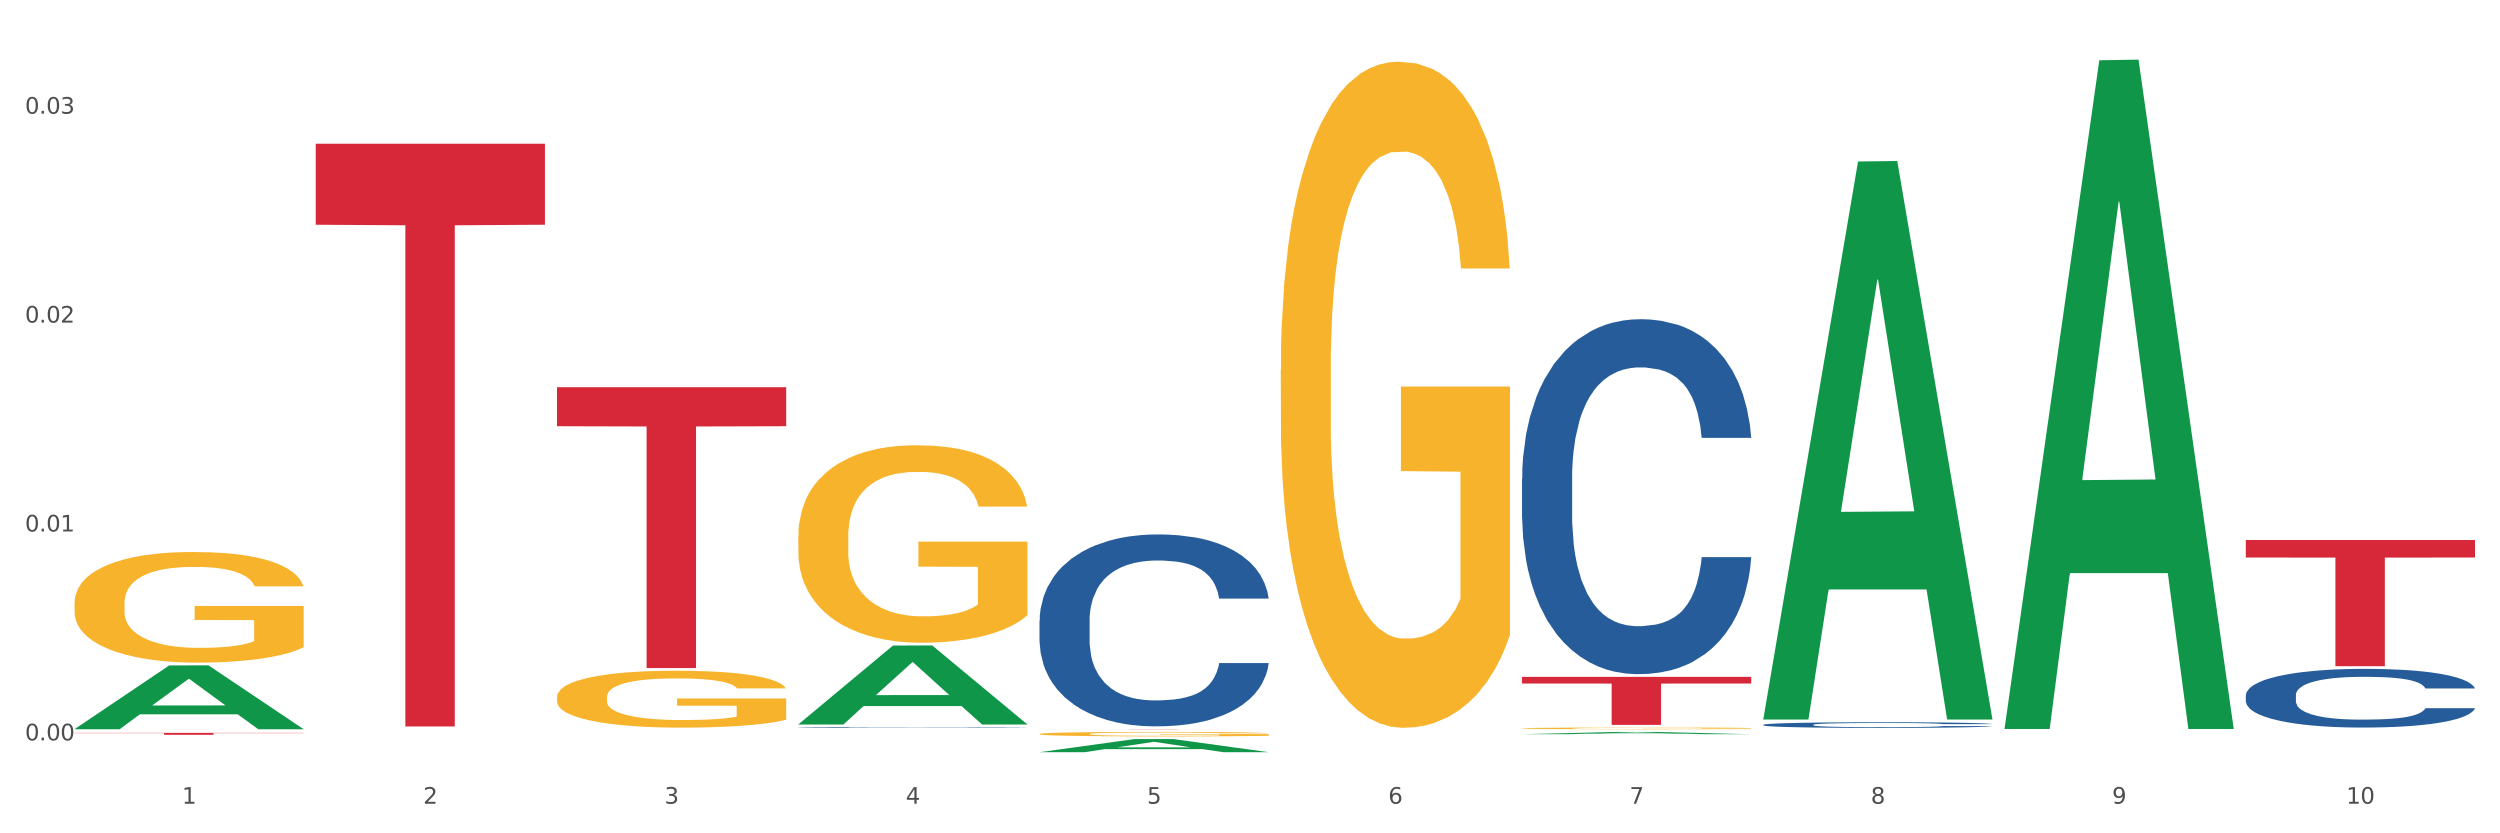
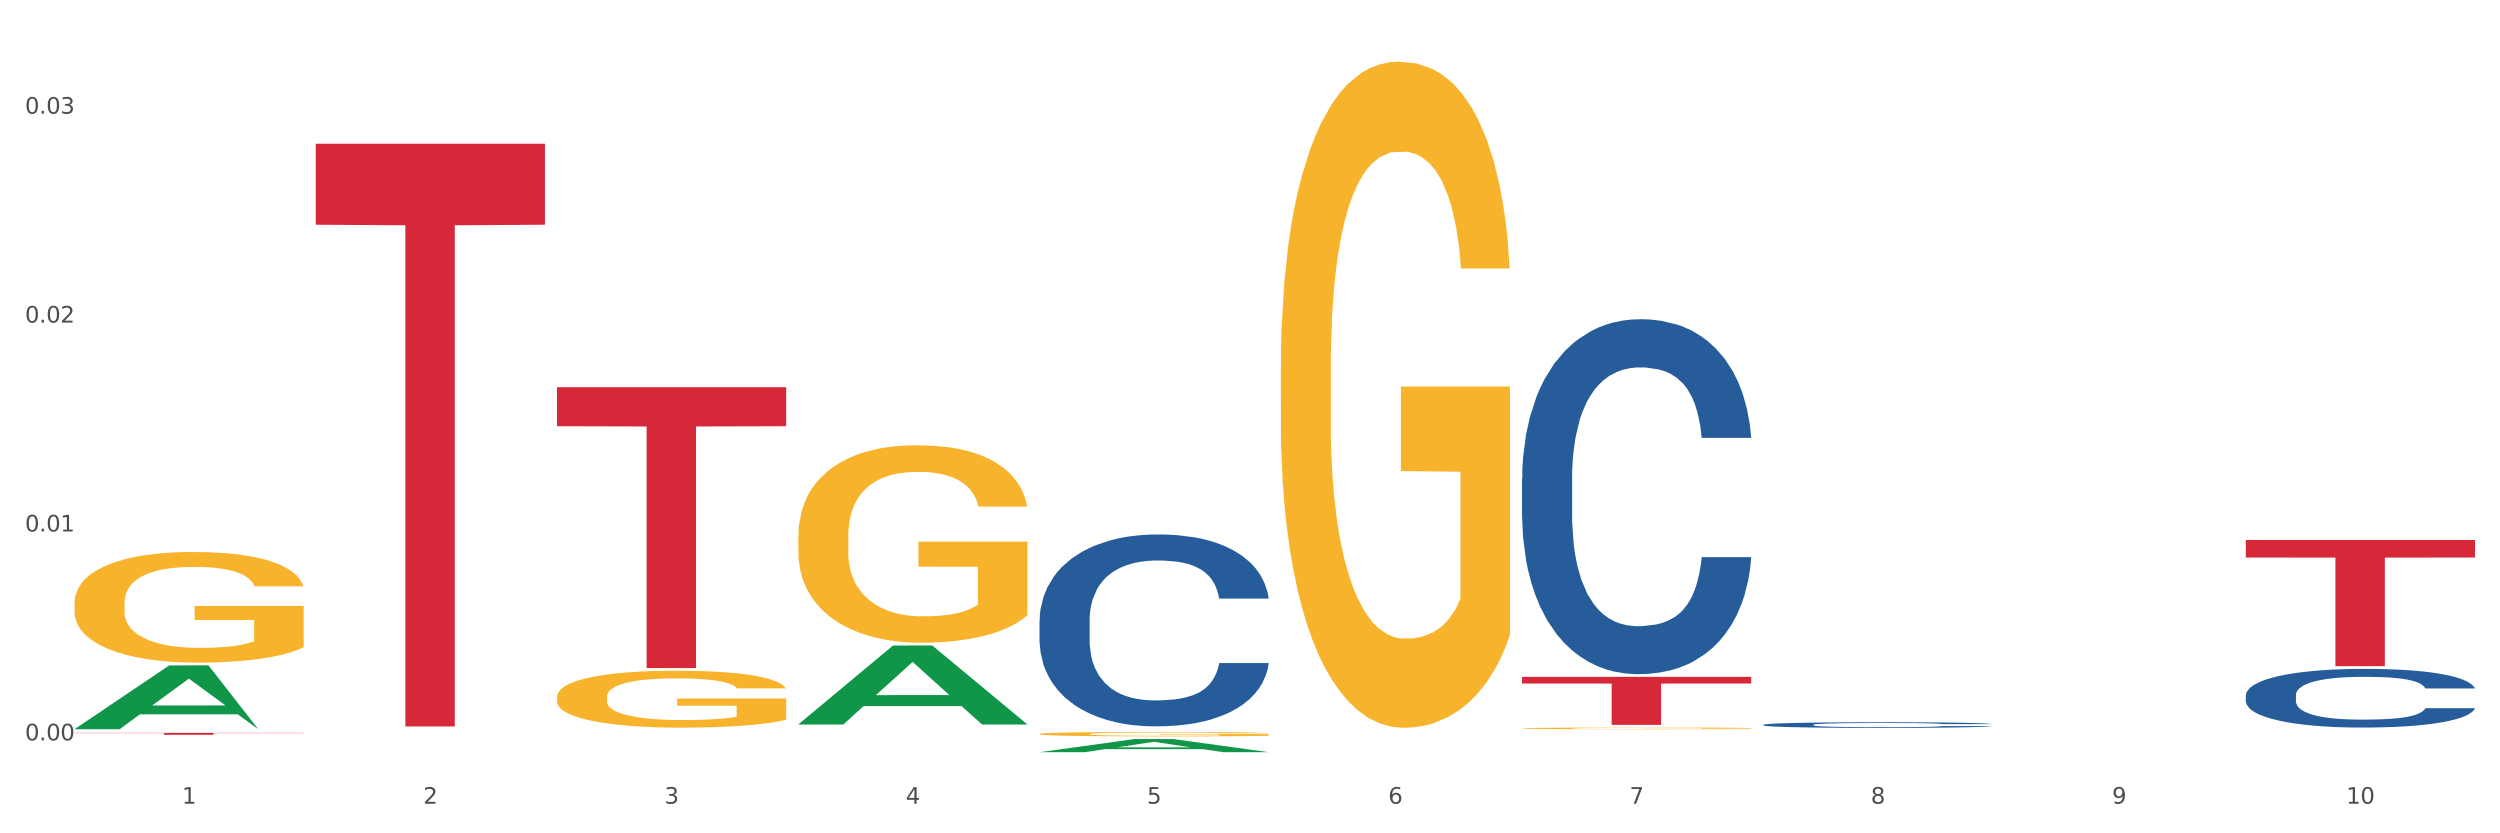
<svg xmlns="http://www.w3.org/2000/svg" xmlns:xlink="http://www.w3.org/1999/xlink" width="1080pt" height="360pt" viewBox="0 0 1080 360" version="1.1">
  <rect x="0" y="0" width="1080" height="360" fill="#333333" stroke="none" />
  <defs>
    <style type="text/css">*{stroke-linejoin: round; stroke-linecap: butt}</style>
  </defs>
  <g id="figure_1">
    <g id="patch_1">
      <path d="M 0 360  L 1080 360  L 1080 0  L 0 0  z " style="fill: #ffffff; stroke: #ffffff; stroke-linejoin: miter" />
    </g>
    <g id="axes_1">
      <g id="matplotlib.axis_1">
        <g id="xtick_1">
          <g id="text_1">
            <g style="fill: #4d4d4d" transform="translate(78.627 347.204) scale(0.096 -0.096)">
              <defs>
                <path id="DejaVuSans-31" d="M 794 531  L 1825 531  L 1825 4091  L 703 3866  L 703 4441  L 1819 4666  L 2450 4666  L 2450 531  L 3481 531  L 3481 0  L 794 0  L 794 531  z " transform="scale(0.016)" />
              </defs>
              <use xlink:href="#DejaVuSans-31" />
            </g>
          </g>
        </g>
        <g id="xtick_2">
          <g id="text_2">
            <g style="fill: #4d4d4d" transform="translate(182.851 347.204) scale(0.096 -0.096)">
              <defs>
                <path id="DejaVuSans-32" d="M 1228 531  L 3431 531  L 3431 0  L 469 0  L 469 531  Q 828 903 1448 1529  Q 2069 2156 2228 2338  Q 2531 2678 2651 2914  Q 2772 3150 2772 3378  Q 2772 3750 2511 3984  Q 2250 4219 1831 4219  Q 1534 4219 1204 4116  Q 875 4013 500 3803  L 500 4441  Q 881 4594 1212 4672  Q 1544 4750 1819 4750  Q 2544 4750 2975 4387  Q 3406 4025 3406 3419  Q 3406 3131 3298 2873  Q 3191 2616 2906 2266  Q 2828 2175 2409 1742  Q 1991 1309 1228 531  z " transform="scale(0.016)" />
              </defs>
              <use xlink:href="#DejaVuSans-32" />
            </g>
          </g>
        </g>
        <g id="xtick_3">
          <g id="text_3">
            <g style="fill: #4d4d4d" transform="translate(287.074 347.204) scale(0.096 -0.096)">
              <defs>
                <path id="DejaVuSans-33" d="M 2597 2516  Q 3050 2419 3304 2112  Q 3559 1806 3559 1356  Q 3559 666 3084 287  Q 2609 -91 1734 -91  Q 1441 -91 1130 -33  Q 819 25 488 141  L 488 750  Q 750 597 1062 519  Q 1375 441 1716 441  Q 2309 441 2620 675  Q 2931 909 2931 1356  Q 2931 1769 2642 2001  Q 2353 2234 1838 2234  L 1294 2234  L 1294 2753  L 1863 2753  Q 2328 2753 2575 2939  Q 2822 3125 2822 3475  Q 2822 3834 2567 4026  Q 2313 4219 1838 4219  Q 1578 4219 1281 4162  Q 984 4106 628 3988  L 628 4550  Q 988 4650 1302 4700  Q 1616 4750 1894 4750  Q 2613 4750 3031 4423  Q 3450 4097 3450 3541  Q 3450 3153 3228 2886  Q 3006 2619 2597 2516  z " transform="scale(0.016)" />
              </defs>
              <use xlink:href="#DejaVuSans-33" />
            </g>
          </g>
        </g>
        <g id="xtick_4">
          <g id="text_4">
            <g style="fill: #4d4d4d" transform="translate(391.298 347.204) scale(0.096 -0.096)">
              <defs>
                <path id="DejaVuSans-34" d="M 2419 4116  L 825 1625  L 2419 1625  L 2419 4116  z M 2253 4666  L 3047 4666  L 3047 1625  L 3713 1625  L 3713 1100  L 3047 1100  L 3047 0  L 2419 0  L 2419 1100  L 313 1100  L 313 1709  L 2253 4666  z " transform="scale(0.016)" />
              </defs>
              <use xlink:href="#DejaVuSans-34" />
            </g>
          </g>
        </g>
        <g id="xtick_5">
          <g id="text_5">
            <g style="fill: #4d4d4d" transform="translate(495.522 347.204) scale(0.096 -0.096)">
              <defs>
                <path id="DejaVuSans-35" d="M 691 4666  L 3169 4666  L 3169 4134  L 1269 4134  L 1269 2991  Q 1406 3038 1543 3061  Q 1681 3084 1819 3084  Q 2600 3084 3056 2656  Q 3513 2228 3513 1497  Q 3513 744 3044 326  Q 2575 -91 1722 -91  Q 1428 -91 1123 -41  Q 819 9 494 109  L 494 744  Q 775 591 1075 516  Q 1375 441 1709 441  Q 2250 441 2565 725  Q 2881 1009 2881 1497  Q 2881 1984 2565 2268  Q 2250 2553 1709 2553  Q 1456 2553 1204 2497  Q 953 2441 691 2322  L 691 4666  z " transform="scale(0.016)" />
              </defs>
              <use xlink:href="#DejaVuSans-35" />
            </g>
          </g>
        </g>
        <g id="xtick_6">
          <g id="text_6">
            <g style="fill: #4d4d4d" transform="translate(599.745 347.204) scale(0.096 -0.096)">
              <defs>
                <path id="DejaVuSans-36" d="M 2113 2584  Q 1688 2584 1439 2293  Q 1191 2003 1191 1497  Q 1191 994 1439 701  Q 1688 409 2113 409  Q 2538 409 2786 701  Q 3034 994 3034 1497  Q 3034 2003 2786 2293  Q 2538 2584 2113 2584  z M 3366 4563  L 3366 3988  Q 3128 4100 2886 4159  Q 2644 4219 2406 4219  Q 1781 4219 1451 3797  Q 1122 3375 1075 2522  Q 1259 2794 1537 2939  Q 1816 3084 2150 3084  Q 2853 3084 3261 2657  Q 3669 2231 3669 1497  Q 3669 778 3244 343  Q 2819 -91 2113 -91  Q 1303 -91 875 529  Q 447 1150 447 2328  Q 447 3434 972 4092  Q 1497 4750 2381 4750  Q 2619 4750 2861 4703  Q 3103 4656 3366 4563  z " transform="scale(0.016)" />
              </defs>
              <use xlink:href="#DejaVuSans-36" />
            </g>
          </g>
        </g>
        <g id="xtick_7">
          <g id="text_7">
            <g style="fill: #4d4d4d" transform="translate(703.969 347.204) scale(0.096 -0.096)">
              <defs>
                <path id="DejaVuSans-37" d="M 525 4666  L 3525 4666  L 3525 4397  L 1831 0  L 1172 0  L 2766 4134  L 525 4134  L 525 4666  z " transform="scale(0.016)" />
              </defs>
              <use xlink:href="#DejaVuSans-37" />
            </g>
          </g>
        </g>
        <g id="xtick_8">
          <g id="text_8">
            <g style="fill: #4d4d4d" transform="translate(808.193 347.204) scale(0.096 -0.096)">
              <defs>
                <path id="DejaVuSans-38" d="M 2034 2216  Q 1584 2216 1326 1975  Q 1069 1734 1069 1313  Q 1069 891 1326 650  Q 1584 409 2034 409  Q 2484 409 2743 651  Q 3003 894 3003 1313  Q 3003 1734 2745 1975  Q 2488 2216 2034 2216  z M 1403 2484  Q 997 2584 770 2862  Q 544 3141 544 3541  Q 544 4100 942 4425  Q 1341 4750 2034 4750  Q 2731 4750 3128 4425  Q 3525 4100 3525 3541  Q 3525 3141 3298 2862  Q 3072 2584 2669 2484  Q 3125 2378 3379 2068  Q 3634 1759 3634 1313  Q 3634 634 3220 271  Q 2806 -91 2034 -91  Q 1263 -91 848 271  Q 434 634 434 1313  Q 434 1759 690 2068  Q 947 2378 1403 2484  z M 1172 3481  Q 1172 3119 1398 2916  Q 1625 2713 2034 2713  Q 2441 2713 2670 2916  Q 2900 3119 2900 3481  Q 2900 3844 2670 4047  Q 2441 4250 2034 4250  Q 1625 4250 1398 4047  Q 1172 3844 1172 3481  z " transform="scale(0.016)" />
              </defs>
              <use xlink:href="#DejaVuSans-38" />
            </g>
          </g>
        </g>
        <g id="xtick_9">
          <g id="text_9">
            <g style="fill: #4d4d4d" transform="translate(912.416 347.204) scale(0.096 -0.096)">
              <defs>
                <path id="DejaVuSans-39" d="M 703 97  L 703 672  Q 941 559 1184 500  Q 1428 441 1663 441  Q 2288 441 2617 861  Q 2947 1281 2994 2138  Q 2813 1869 2534 1725  Q 2256 1581 1919 1581  Q 1219 1581 811 2004  Q 403 2428 403 3163  Q 403 3881 828 4315  Q 1253 4750 1959 4750  Q 2769 4750 3195 4129  Q 3622 3509 3622 2328  Q 3622 1225 3098 567  Q 2575 -91 1691 -91  Q 1453 -91 1209 -44  Q 966 3 703 97  z M 1959 2075  Q 2384 2075 2632 2365  Q 2881 2656 2881 3163  Q 2881 3666 2632 3958  Q 2384 4250 1959 4250  Q 1534 4250 1286 3958  Q 1038 3666 1038 3163  Q 1038 2656 1286 2365  Q 1534 2075 1959 2075  z " transform="scale(0.016)" />
              </defs>
              <use xlink:href="#DejaVuSans-39" />
            </g>
          </g>
        </g>
        <g id="xtick_10">
          <g id="text_10">
            <g style="fill: #4d4d4d" transform="translate(1013.586 347.204) scale(0.096 -0.096)">
              <defs>
                <path id="DejaVuSans-30" d="M 2034 4250  Q 1547 4250 1301 3770  Q 1056 3291 1056 2328  Q 1056 1369 1301 889  Q 1547 409 2034 409  Q 2525 409 2770 889  Q 3016 1369 3016 2328  Q 3016 3291 2770 3770  Q 2525 4250 2034 4250  z M 2034 4750  Q 2819 4750 3233 4129  Q 3647 3509 3647 2328  Q 3647 1150 3233 529  Q 2819 -91 2034 -91  Q 1250 -91 836 529  Q 422 1150 422 2328  Q 422 3509 836 4129  Q 1250 4750 2034 4750  z " transform="scale(0.016)" />
              </defs>
              <use xlink:href="#DejaVuSans-31" />
              <use xlink:href="#DejaVuSans-30" transform="translate(63.623 0)" />
            </g>
          </g>
        </g>
        <g id="xtick_11" />
        <g id="xtick_12" />
        <g id="xtick_13" />
        <g id="xtick_14" />
        <g id="xtick_15" />
        <g id="xtick_16" />
        <g id="xtick_17" />
        <g id="xtick_18" />
        <g id="xtick_19" />
      </g>
      <g id="matplotlib.axis_2">
        <g id="ytick_1">
          <g id="text_11">
            <g style="fill: #4d4d4d" transform="translate(10.8 319.842) scale(0.096 -0.096)">
              <defs>
                <path id="DejaVuSans-2e" d="M 684 794  L 1344 794  L 1344 0  L 684 0  L 684 794  z " transform="scale(0.016)" />
              </defs>
              <use xlink:href="#DejaVuSans-30" />
              <use xlink:href="#DejaVuSans-2e" transform="translate(63.623 0)" />
              <use xlink:href="#DejaVuSans-30" transform="translate(95.41 0)" />
              <use xlink:href="#DejaVuSans-30" transform="translate(159.033 0)" />
            </g>
          </g>
        </g>
        <g id="ytick_2">
          <g id="text_12">
            <g style="fill: #4d4d4d" transform="translate(10.8 229.599) scale(0.096 -0.096)">
              <use xlink:href="#DejaVuSans-30" />
              <use xlink:href="#DejaVuSans-2e" transform="translate(63.623 0)" />
              <use xlink:href="#DejaVuSans-30" transform="translate(95.41 0)" />
              <use xlink:href="#DejaVuSans-31" transform="translate(159.033 0)" />
            </g>
          </g>
        </g>
        <g id="ytick_3">
          <g id="text_13">
            <g style="fill: #4d4d4d" transform="translate(10.8 139.357) scale(0.096 -0.096)">
              <use xlink:href="#DejaVuSans-30" />
              <use xlink:href="#DejaVuSans-2e" transform="translate(63.623 0)" />
              <use xlink:href="#DejaVuSans-30" transform="translate(95.41 0)" />
              <use xlink:href="#DejaVuSans-32" transform="translate(159.033 0)" />
            </g>
          </g>
        </g>
        <g id="ytick_4">
          <g id="text_14">
            <g style="fill: #4d4d4d" transform="translate(10.8 49.115) scale(0.096 -0.096)">
              <use xlink:href="#DejaVuSans-30" />
              <use xlink:href="#DejaVuSans-2e" transform="translate(63.623 0)" />
              <use xlink:href="#DejaVuSans-30" transform="translate(95.41 0)" />
              <use xlink:href="#DejaVuSans-33" transform="translate(159.033 0)" />
            </g>
          </g>
        </g>
        <g id="ytick_5" />
        <g id="ytick_6" />
        <g id="ytick_7" />
      </g>
      <g id="PolyCollection_1">
-         <path d="M 32.175 314.981  L 32.277 314.955  L 73.107 287.452  L 90.051 287.426  L 131.187 315.033  L 111.589 315.033  L 102.709 308.604  L 60.552 308.604  L 60.246 308.708  L 51.671 315.033  L 32.175 315.033  L 32.175 314.981  L 65.86 304.768  L 97.401 304.742  L 81.783 293.31  L 81.579 293.258  L 81.375 293.336  L 65.758 304.742  L 65.86 304.768  L 32.175 314.981  z " clip-path="url(#pbeba9b93eb)" style="fill: #109648" />
-         <path d="M 449.069 314.954  L 548.082 314.954  L 548.082 314.965  L 509.134 314.965  L 509.134 315.033  L 487.783 315.033  L 487.783 314.965  L 449.069 314.965  L 449.069 314.954  L 449.069 314.954  z " clip-path="url(#pbeba9b93eb)" style="fill: #d62839" />
+         <path d="M 32.175 314.981  L 32.277 314.955  L 73.107 287.452  L 90.051 287.426  L 111.589 315.033  L 102.709 308.604  L 60.552 308.604  L 60.246 308.708  L 51.671 315.033  L 32.175 315.033  L 32.175 314.981  L 65.86 304.768  L 97.401 304.742  L 81.783 293.31  L 81.579 293.258  L 81.375 293.336  L 65.758 304.742  L 65.86 304.768  L 32.175 314.981  z " clip-path="url(#pbeba9b93eb)" style="fill: #109648" />
        <path d="M 240.622 167.264  L 339.635 167.264  L 339.635 184.126  L 300.687 184.24  L 300.687 288.6  L 279.336 288.6  L 279.336 184.24  L 240.622 184.126  L 240.622 167.378  L 240.622 167.264  z " clip-path="url(#pbeba9b93eb)" style="fill: #d62839" />
        <path d="M 136.399 62.102  L 235.411 62.102  L 235.411 97.085  L 196.463 97.322  L 196.463 313.839  L 175.112 313.839  L 175.112 97.322  L 136.399 97.085  L 136.399 62.338  L 136.399 62.102  z " clip-path="url(#pbeba9b93eb)" style="fill: #d62839" />
        <path d="M 32.175 316.607  L 131.187 316.607  L 131.187 316.724  L 92.239 316.725  L 92.239 317.445  L 70.888 317.445  L 70.888 316.725  L 32.175 316.724  L 32.175 316.608  L 32.175 316.607  z " clip-path="url(#pbeba9b93eb)" style="fill: #d62839" />
        <path d="M 449.069 268.132  L 449.187 268.056  L 449.187 265.936  L 449.538 263.058  L 450.825 257.758  L 452.464 253.744  L 455.272 249.05  L 456.794 247.081  L 458.783 244.885  L 462.88 241.326  L 467.561 238.297  L 470.838 236.631  L 473.296 235.571  L 478.797 233.678  L 481.957 232.845  L 485.234 232.164  L 488.042 231.709  L 492.724 231.179  L 496.469 230.952  L 500.799 230.876  L 504.427 230.952  L 509.226 231.255  L 516.248 232.164  L 518.94 232.694  L 522.568 233.602  L 526.313 234.814  L 529.356 236.025  L 532.867 237.767  L 536.495 240.039  L 540.006 242.916  L 542.464 245.566  L 544.454 248.368  L 546.209 251.776  L 547.497 255.486  L 548.082 258.591  L 526.664 258.591  L 526.079 255.789  L 524.909 252.76  L 523.738 250.716  L 522.451 249.05  L 520.461 247.157  L 518.706 245.945  L 515.78 244.506  L 513.088 243.598  L 510.864 243.068  L 508.173 242.613  L 502.438 242.159  L 498.342 242.159  L 495.767 242.31  L 492.607 242.689  L 489.915 243.219  L 486.755 244.128  L 484.297 245.112  L 481.84 246.399  L 480.435 247.308  L 478.328 248.974  L 476.924 250.337  L 475.051 252.684  L 473.998 254.35  L 472.126 258.666  L 471.306 261.847  L 470.955 264.043  L 470.721 266.466  L 470.721 278.278  L 471.423 283.579  L 472.009 285.851  L 472.945 288.425  L 474.7 291.757  L 477.275 295.013  L 479.967 297.36  L 482.191 298.799  L 484.297 299.859  L 486.404 300.692  L 488.979 301.449  L 491.085 301.904  L 494.245 302.358  L 497.991 302.585  L 500.916 302.585  L 506.885 302.207  L 509.577 301.828  L 512.152 301.298  L 514.961 300.465  L 517.184 299.556  L 518.472 298.875  L 520.578 297.436  L 522.217 295.922  L 523.621 294.18  L 524.558 292.666  L 525.611 290.394  L 526.43 287.819  L 526.664 286.456  L 548.082 286.456  L 547.614 289.182  L 546.795 291.833  L 545.156 295.392  L 543.869 297.436  L 541.879 299.935  L 539.772 302.055  L 536.846 304.403  L 534.155 306.144  L 531.346 307.659  L 528.303 309.022  L 522.802 310.915  L 520.813 311.445  L 516.599 312.353  L 513.322 312.884  L 508.524 313.414  L 503.608 313.716  L 498.459 313.792  L 493.894 313.641  L 488.862 313.186  L 485.702 312.732  L 482.191 312.051  L 478.094 310.99  L 474.232 309.703  L 470.604 308.189  L 467.21 306.447  L 464.05 304.478  L 459.954 301.222  L 456.911 298.042  L 454.687 295.089  L 453.166 292.59  L 451.644 289.41  L 450.825 287.214  L 449.538 281.913  L 449.069 276.991  L 449.069 268.132  z " clip-path="url(#pbeba9b93eb)" style="fill: #255c99" />
        <path d="M 657.517 314.636  L 657.634 314.635  L 657.634 314.611  L 657.867 314.59  L 659.036 314.539  L 660.79 314.498  L 662.076 314.475  L 663.362 314.457  L 664.881 314.439  L 666.752 314.42  L 670.142 314.393  L 672.246 314.378  L 674.818 314.364  L 679.493 314.342  L 682.884 314.33  L 686.39 314.32  L 692.118 314.308  L 695.859 314.302  L 699.834 314.298  L 704.627 314.296  L 708.25 314.295  L 716.199 314.297  L 722.979 314.303  L 726.253 314.308  L 730.461 314.316  L 732.682 314.321  L 736.306 314.332  L 740.047 314.346  L 742.618 314.358  L 746.476 314.381  L 749.398 314.404  L 752.087 314.432  L 753.49 314.452  L 754.542 314.47  L 755.477 314.491  L 756.412 314.524  L 735.371 314.524  L 734.552 314.5  L 733.266 314.478  L 731.396 314.457  L 729.76 314.443  L 726.954 314.426  L 724.382 314.416  L 721.694 314.407  L 718.42 314.401  L 715.849 314.397  L 712.225 314.395  L 705.094 314.395  L 700.301 314.401  L 697.028 314.407  L 694.924 314.413  L 693.054 314.42  L 690.949 314.43  L 688.495 314.444  L 686.741 314.457  L 684.988 314.473  L 683.585 314.489  L 682.299 314.508  L 681.247 314.528  L 680.429 314.549  L 679.727 314.574  L 679.143 314.617  L 679.143 314.709  L 679.377 314.73  L 679.961 314.758  L 680.662 314.779  L 681.831 314.804  L 682.884 314.82  L 684.871 314.845  L 687.092 314.865  L 688.845 314.878  L 690.599 314.888  L 693.638 314.903  L 697.028 314.915  L 699.951 314.923  L 703.925 314.93  L 706.614 314.932  L 708.952 314.934  L 714.68 314.934  L 718.771 314.932  L 723.33 314.927  L 726.837 314.921  L 729.76 314.913  L 733.033 314.901  L 735.137 314.89  L 735.137 314.749  L 709.419 314.748  L 709.419 314.655  L 756.529 314.655  L 756.529 314.93  L 754.542 314.944  L 752.321 314.956  L 749.983 314.968  L 746.476 314.982  L 742.268 314.996  L 738.527 315.005  L 734.552 315.013  L 729.876 315.02  L 723.798 315.027  L 720.057 315.03  L 715.381 315.032  L 709.887 315.033  L 705.094 315.031  L 700.418 315.028  L 695.508 315.022  L 690.716 315.013  L 687.092 315.004  L 683.468 314.994  L 679.61 314.979  L 676.571 314.966  L 674.233 314.954  L 671.661 314.938  L 668.856 314.918  L 666.752 314.9  L 664.881 314.881  L 662.894 314.857  L 661.491 314.836  L 660.088 314.81  L 659.27 314.79  L 658.335 314.76  L 657.634 314.717  L 657.517 314.636  z " clip-path="url(#pbeba9b93eb)" style="fill: #f7b32b" />
        <path d="M 657.517 292.403  L 756.529 292.403  L 756.529 295.284  L 717.581 295.303  L 717.581 313.133  L 696.23 313.133  L 696.23 295.303  L 657.517 295.284  L 657.517 292.423  L 657.517 292.403  z " clip-path="url(#pbeba9b93eb)" style="fill: #d62839" />
        <path d="M 553.293 159.616  L 553.41 159.353  L 553.41 149.891  L 553.644 141.744  L 554.813 122.031  L 556.566 105.735  L 557.852 97.062  L 559.138 89.965  L 560.658 82.869  L 562.528 75.509  L 565.918 64.733  L 568.022 59.213  L 570.594 53.431  L 575.27 45.02  L 578.66 40.289  L 582.167 36.347  L 587.895 31.616  L 591.636 29.513  L 595.61 27.936  L 600.403 26.885  L 604.027 26.622  L 611.976 27.41  L 618.756 29.776  L 622.029 31.616  L 626.237 34.77  L 628.458 36.873  L 632.082 41.078  L 635.823 46.597  L 638.395 51.328  L 642.252 60.265  L 645.175 69.201  L 647.863 80.24  L 649.266 87.862  L 650.318 94.959  L 651.253 103.107  L 652.189 115.986  L 631.147 115.986  L 630.329 106.787  L 629.043 98.113  L 627.173 89.702  L 625.536 84.446  L 622.73 77.875  L 620.159 73.669  L 617.47 70.515  L 614.197 67.887  L 611.625 66.573  L 608.001 65.521  L 600.87 65.784  L 596.078 67.887  L 592.805 70.515  L 590.7 72.881  L 588.83 75.509  L 586.726 79.189  L 584.271 84.708  L 582.518 89.702  L 580.764 96.01  L 579.361 102.318  L 578.075 109.678  L 577.023 117.563  L 576.205 125.711  L 575.504 135.698  L 574.919 152.257  L 574.919 188.265  L 575.153 196.413  L 575.737 207.189  L 576.439 215.337  L 577.608 225.062  L 578.66 231.633  L 580.647 241.095  L 582.868 248.98  L 584.622 253.974  L 586.375 258.179  L 589.415 263.962  L 592.805 268.693  L 595.727 271.584  L 599.702 274.212  L 602.39 275.264  L 604.728 275.789  L 610.456 275.789  L 614.548 275.001  L 619.107 273.161  L 622.613 270.795  L 625.536 267.904  L 628.809 263.173  L 630.913 258.705  L 630.913 203.773  L 605.196 203.51  L 605.196 166.976  L 652.306 166.976  L 652.306 274.212  L 650.318 279.732  L 648.097 284.726  L 645.759 289.194  L 642.252 294.713  L 638.044 299.97  L 634.303 303.65  L 630.329 306.804  L 625.653 309.695  L 619.574 312.323  L 615.833 313.375  L 611.158 314.163  L 605.663 314.426  L 600.87 313.9  L 596.195 312.586  L 591.285 310.221  L 586.492 306.804  L 582.868 303.387  L 579.244 299.182  L 575.387 293.662  L 572.347 288.405  L 570.009 283.674  L 567.438 277.629  L 564.632 269.744  L 562.528 262.648  L 560.658 255.288  L 558.67 245.826  L 557.268 237.678  L 555.865 227.428  L 555.047 219.805  L 554.111 207.978  L 553.41 191.419  L 553.293 159.616  z " clip-path="url(#pbeba9b93eb)" style="fill: #f7b32b" />
        <path d="M 344.846 231.78  L 344.963 231.702  L 344.963 228.897  L 345.197 226.481  L 346.366 220.637  L 348.119 215.806  L 349.405 213.235  L 350.691 211.131  L 352.21 209.027  L 354.081 206.845  L 357.471 203.651  L 359.575 202.014  L 362.147 200.3  L 366.823 197.807  L 370.213 196.404  L 373.72 195.235  L 379.448 193.833  L 383.188 193.21  L 387.163 192.742  L 391.956 192.43  L 395.579 192.352  L 403.529 192.586  L 410.309 193.287  L 413.582 193.833  L 417.79 194.768  L 420.011 195.391  L 423.635 196.638  L 427.376 198.274  L 429.947 199.677  L 433.805 202.326  L 436.728 204.975  L 439.416 208.248  L 440.819 210.508  L 441.871 212.612  L 442.806 215.027  L 443.741 218.845  L 422.7 218.845  L 421.882 216.118  L 420.596 213.547  L 418.725 211.053  L 417.089 209.495  L 414.283 207.547  L 411.711 206.3  L 409.023 205.365  L 405.75 204.586  L 403.178 204.196  L 399.554 203.885  L 392.423 203.962  L 387.63 204.586  L 384.357 205.365  L 382.253 206.066  L 380.383 206.845  L 378.279 207.936  L 375.824 209.573  L 374.07 211.053  L 372.317 212.923  L 370.914 214.793  L 369.628 216.975  L 368.576 219.313  L 367.758 221.728  L 367.056 224.689  L 366.472 229.598  L 366.472 240.273  L 366.706 242.689  L 367.29 245.883  L 367.992 248.299  L 369.161 251.182  L 370.213 253.13  L 372.2 255.935  L 374.421 258.273  L 376.174 259.753  L 377.928 261  L 380.967 262.714  L 384.357 264.117  L 387.28 264.974  L 391.254 265.753  L 393.943 266.065  L 396.281 266.22  L 402.009 266.22  L 406.1 265.987  L 410.659 265.441  L 414.166 264.74  L 417.089 263.883  L 420.362 262.48  L 422.466 261.156  L 422.466 244.87  L 396.748 244.792  L 396.748 233.962  L 443.858 233.962  L 443.858 265.753  L 441.871 267.389  L 439.65 268.87  L 437.312 270.194  L 433.805 271.831  L 429.597 273.389  L 425.856 274.48  L 421.882 275.415  L 417.206 276.272  L 411.127 277.051  L 407.386 277.363  L 402.71 277.597  L 397.216 277.675  L 392.423 277.519  L 387.747 277.129  L 382.838 276.428  L 378.045 275.415  L 374.421 274.402  L 370.797 273.155  L 366.94 271.519  L 363.9 269.961  L 361.562 268.558  L 358.99 266.766  L 356.185 264.428  L 354.081 262.324  L 352.21 260.143  L 350.223 257.338  L 348.82 254.922  L 347.418 251.883  L 346.599 249.623  L 345.664 246.117  L 344.963 241.208  L 344.846 231.78  z " clip-path="url(#pbeba9b93eb)" style="fill: #f7b32b" />
        <path d="M 240.622 301.12  L 240.739 301.098  L 240.739 300.29  L 240.973 299.594  L 242.142 297.91  L 243.895 296.518  L 245.181 295.778  L 246.467 295.171  L 247.987 294.565  L 249.857 293.937  L 253.247 293.016  L 255.351 292.545  L 257.923 292.051  L 262.599 291.333  L 265.989 290.929  L 269.496 290.592  L 275.224 290.188  L 278.965 290.008  L 282.939 289.874  L 287.732 289.784  L 291.356 289.761  L 299.305 289.829  L 306.085 290.031  L 309.358 290.188  L 313.566 290.457  L 315.788 290.637  L 319.411 290.996  L 323.152 291.468  L 325.724 291.872  L 329.581 292.635  L 332.504 293.398  L 335.193 294.341  L 336.595 294.992  L 337.647 295.598  L 338.583 296.294  L 339.518 297.394  L 318.476 297.394  L 317.658 296.608  L 316.372 295.867  L 314.502 295.149  L 312.865 294.7  L 310.06 294.139  L 307.488 293.78  L 304.799 293.51  L 301.526 293.286  L 298.954 293.174  L 295.33 293.084  L 288.2 293.106  L 283.407 293.286  L 280.134 293.51  L 278.03 293.712  L 276.159 293.937  L 274.055 294.251  L 271.6 294.723  L 269.847 295.149  L 268.093 295.688  L 266.69 296.227  L 265.405 296.855  L 264.352 297.529  L 263.534 298.224  L 262.833 299.077  L 262.248 300.492  L 262.248 303.567  L 262.482 304.263  L 263.067 305.183  L 263.768 305.879  L 264.937 306.71  L 265.989 307.271  L 267.976 308.079  L 270.197 308.753  L 271.951 309.179  L 273.704 309.538  L 276.744 310.032  L 280.134 310.436  L 283.056 310.683  L 287.031 310.908  L 289.719 310.998  L 292.057 311.042  L 297.785 311.042  L 301.877 310.975  L 306.436 310.818  L 309.943 310.616  L 312.865 310.369  L 316.138 309.965  L 318.242 309.583  L 318.242 304.892  L 292.525 304.869  L 292.525 301.749  L 339.635 301.749  L 339.635 310.908  L 337.647 311.379  L 335.426 311.806  L 333.088 312.187  L 329.581 312.659  L 325.373 313.108  L 321.632 313.422  L 317.658 313.691  L 312.982 313.938  L 306.903 314.163  L 303.163 314.253  L 298.487 314.32  L 292.992 314.342  L 288.2 314.297  L 283.524 314.185  L 278.614 313.983  L 273.821 313.691  L 270.197 313.399  L 266.574 313.04  L 262.716 312.569  L 259.677 312.12  L 257.339 311.716  L 254.767 311.2  L 251.961 310.526  L 249.857 309.92  L 247.987 309.291  L 246 308.483  L 244.597 307.787  L 243.194 306.912  L 242.376 306.261  L 241.441 305.251  L 240.739 303.837  L 240.622 301.12  z " clip-path="url(#pbeba9b93eb)" style="fill: #f7b32b" />
        <path d="M 32.175 260.553  L 32.292 260.509  L 32.292 258.937  L 32.526 257.584  L 33.695 254.31  L 35.448 251.604  L 36.734 250.163  L 38.02 248.984  L 39.54 247.806  L 41.41 246.584  L 44.8 244.794  L 46.904 243.877  L 49.476 242.917  L 54.152 241.52  L 57.542 240.734  L 61.049 240.079  L 66.777 239.293  L 70.517 238.944  L 74.492 238.682  L 79.285 238.508  L 82.909 238.464  L 90.858 238.595  L 97.638 238.988  L 100.911 239.293  L 105.119 239.817  L 107.34 240.167  L 110.964 240.865  L 114.705 241.782  L 117.277 242.567  L 121.134 244.052  L 124.057 245.536  L 126.745 247.369  L 128.148 248.635  L 129.2 249.814  L 130.135 251.167  L 131.071 253.306  L 110.029 253.306  L 109.211 251.778  L 107.925 250.338  L 106.054 248.941  L 104.418 248.068  L 101.612 246.976  L 99.041 246.278  L 96.352 245.754  L 93.079 245.318  L 90.507 245.099  L 86.883 244.925  L 79.752 244.968  L 74.96 245.318  L 71.686 245.754  L 69.582 246.147  L 67.712 246.584  L 65.608 247.195  L 63.153 248.111  L 61.399 248.941  L 59.646 249.989  L 58.243 251.036  L 56.957 252.258  L 55.905 253.568  L 55.087 254.921  L 54.386 256.58  L 53.801 259.33  L 53.801 265.311  L 54.035 266.664  L 54.619 268.454  L 55.321 269.807  L 56.49 271.422  L 57.542 272.514  L 59.529 274.085  L 61.75 275.395  L 63.504 276.224  L 65.257 276.923  L 68.296 277.883  L 71.686 278.669  L 74.609 279.149  L 78.583 279.585  L 81.272 279.76  L 83.61 279.847  L 89.338 279.847  L 93.429 279.716  L 97.988 279.411  L 101.495 279.018  L 104.418 278.538  L 107.691 277.752  L 109.795 277.01  L 109.795 267.886  L 84.078 267.843  L 84.078 261.775  L 131.187 261.775  L 131.187 279.585  L 129.2 280.502  L 126.979 281.332  L 124.641 282.074  L 121.134 282.99  L 116.926 283.863  L 113.185 284.475  L 109.211 284.998  L 104.535 285.479  L 98.456 285.915  L 94.715 286.09  L 90.039 286.221  L 84.545 286.264  L 79.752 286.177  L 75.076 285.959  L 70.167 285.566  L 65.374 284.998  L 61.75 284.431  L 58.126 283.733  L 54.269 282.816  L 51.229 281.943  L 48.891 281.157  L 46.32 280.153  L 43.514 278.843  L 41.41 277.665  L 39.54 276.442  L 37.552 274.871  L 36.15 273.518  L 34.747 271.815  L 33.928 270.549  L 32.993 268.585  L 32.292 265.835  L 32.175 260.553  z " clip-path="url(#pbeba9b93eb)" style="fill: #f7b32b" />
        <path d="M 970.188 300.341  L 970.305 300.317  L 970.305 299.669  L 970.656 298.789  L 971.943 297.168  L 973.582 295.941  L 976.39 294.505  L 977.912 293.903  L 979.902 293.231  L 983.998 292.143  L 988.679 291.216  L 991.956 290.707  L 994.414 290.383  L 999.915 289.804  L 1003.075 289.549  L 1006.352 289.34  L 1009.161 289.201  L 1013.842 289.039  L 1017.587 288.97  L 1021.917 288.947  L 1025.546 288.97  L 1030.344 289.063  L 1037.366 289.34  L 1040.058 289.503  L 1043.686 289.78  L 1047.431 290.151  L 1050.474 290.522  L 1053.985 291.054  L 1057.613 291.749  L 1061.125 292.629  L 1063.582 293.439  L 1065.572 294.296  L 1067.327 295.338  L 1068.615 296.473  L 1069.2 297.423  L 1047.782 297.423  L 1047.197 296.566  L 1046.027 295.639  L 1044.857 295.014  L 1043.569 294.505  L 1041.58 293.926  L 1039.824 293.555  L 1036.898 293.115  L 1034.206 292.837  L 1031.983 292.675  L 1029.291 292.536  L 1023.556 292.397  L 1019.46 292.397  L 1016.885 292.444  L 1013.725 292.559  L 1011.033 292.722  L 1007.873 292.999  L 1005.415 293.3  L 1002.958 293.694  L 1001.553 293.972  L 999.447 294.482  L 998.042 294.898  L 996.17 295.616  L 995.116 296.126  L 993.244 297.446  L 992.424 298.418  L 992.073 299.09  L 991.839 299.831  L 991.839 303.444  L 992.541 305.065  L 993.127 305.76  L 994.063 306.547  L 995.818 307.566  L 998.393 308.562  L 1001.085 309.28  L 1003.309 309.72  L 1005.415 310.044  L 1007.522 310.299  L 1010.097 310.53  L 1012.203 310.669  L 1015.363 310.808  L 1019.109 310.877  L 1022.035 310.877  L 1028.003 310.762  L 1030.695 310.646  L 1033.27 310.484  L 1036.079 310.229  L 1038.303 309.951  L 1039.59 309.743  L 1041.697 309.303  L 1043.335 308.84  L 1044.739 308.307  L 1045.676 307.844  L 1046.729 307.149  L 1047.548 306.362  L 1047.782 305.945  L 1069.2 305.945  L 1068.732 306.779  L 1067.913 307.589  L 1066.274 308.677  L 1064.987 309.303  L 1062.997 310.067  L 1060.89 310.715  L 1057.965 311.433  L 1055.273 311.966  L 1052.464 312.429  L 1049.421 312.846  L 1043.92 313.425  L 1041.931 313.587  L 1037.717 313.865  L 1034.44 314.027  L 1029.642 314.189  L 1024.726 314.282  L 1019.577 314.305  L 1015.012 314.259  L 1009.98 314.12  L 1006.82 313.981  L 1003.309 313.772  L 999.212 313.448  L 995.35 313.054  L 991.722 312.591  L 988.328 312.059  L 985.168 311.456  L 981.072 310.461  L 978.029 309.488  L 975.805 308.585  L 974.284 307.821  L 972.762 306.848  L 971.943 306.176  L 970.656 304.555  L 970.188 303.05  L 970.188 300.341  z " clip-path="url(#pbeba9b93eb)" style="fill: #255c99" />
        <path d="M 761.74 313.107  L 761.857 313.105  L 761.857 313.042  L 762.208 312.958  L 763.496 312.801  L 765.134 312.683  L 767.943 312.544  L 769.465 312.486  L 771.454 312.421  L 775.551 312.316  L 780.232 312.227  L 783.509 312.178  L 785.967 312.147  L 791.467 312.091  L 794.627 312.066  L 797.904 312.046  L 800.713 312.033  L 805.395 312.017  L 809.14 312.01  L 813.47 312.008  L 817.098 312.01  L 821.897 312.019  L 828.919 312.046  L 831.611 312.062  L 835.239 312.089  L 838.984 312.124  L 842.027 312.16  L 845.538 312.211  L 849.166 312.278  L 852.677 312.363  L 855.135 312.442  L 857.125 312.524  L 858.88 312.625  L 860.168 312.734  L 860.753 312.826  L 839.335 312.826  L 838.75 312.743  L 837.58 312.654  L 836.409 312.593  L 835.122 312.544  L 833.132 312.488  L 831.377 312.453  L 828.451 312.41  L 825.759 312.383  L 823.535 312.368  L 820.843 312.354  L 815.109 312.341  L 811.012 312.341  L 808.438 312.345  L 805.278 312.357  L 802.586 312.372  L 799.426 312.399  L 796.968 312.428  L 794.51 312.466  L 793.106 312.493  L 790.999 312.542  L 789.595 312.582  L 787.722 312.652  L 786.669 312.701  L 784.796 312.828  L 783.977 312.922  L 783.626 312.987  L 783.392 313.058  L 783.392 313.407  L 784.094 313.563  L 784.679 313.63  L 785.616 313.706  L 787.371 313.804  L 789.946 313.9  L 792.638 313.969  L 794.862 314.012  L 796.968 314.043  L 799.075 314.068  L 801.65 314.09  L 803.756 314.103  L 806.916 314.117  L 810.661 314.124  L 813.587 314.124  L 819.556 314.112  L 822.248 314.101  L 824.823 314.086  L 827.632 314.061  L 829.855 314.034  L 831.143 314.014  L 833.249 313.972  L 834.888 313.927  L 836.292 313.876  L 837.229 313.831  L 838.282 313.764  L 839.101 313.688  L 839.335 313.648  L 860.753 313.648  L 860.285 313.728  L 859.465 313.806  L 857.827 313.911  L 856.539 313.972  L 854.55 314.045  L 852.443 314.108  L 849.517 314.177  L 846.825 314.229  L 844.017 314.273  L 840.974 314.313  L 835.473 314.369  L 833.483 314.385  L 829.27 314.412  L 825.993 314.427  L 821.195 314.443  L 816.279 314.452  L 811.13 314.454  L 806.565 314.45  L 801.533 314.436  L 798.373 314.423  L 794.862 314.403  L 790.765 314.372  L 786.903 314.334  L 783.275 314.289  L 779.881 314.237  L 776.721 314.179  L 772.625 314.083  L 769.582 313.99  L 767.358 313.902  L 765.837 313.829  L 764.315 313.735  L 763.496 313.67  L 762.208 313.514  L 761.74 313.369  L 761.74 313.107  z " clip-path="url(#pbeba9b93eb)" style="fill: #255c99" />
        <path d="M 657.517 206.793  L 657.634 206.653  L 657.634 202.732  L 657.985 197.41  L 659.272 187.607  L 660.911 180.185  L 663.72 171.502  L 665.241 167.861  L 667.231 163.799  L 671.327 157.217  L 676.008 151.615  L 679.285 148.534  L 681.743 146.573  L 687.244 143.072  L 690.404 141.532  L 693.681 140.271  L 696.49 139.431  L 701.171 138.451  L 704.916 138.031  L 709.247 137.891  L 712.875 138.031  L 717.673 138.591  L 724.695 140.271  L 727.387 141.252  L 731.015 142.932  L 734.76 145.173  L 737.803 147.414  L 741.314 150.635  L 744.943 154.836  L 748.454 160.158  L 750.911 165.06  L 752.901 170.241  L 754.657 176.543  L 755.944 183.406  L 756.529 189.148  L 735.112 189.148  L 734.526 183.966  L 733.356 178.364  L 732.186 174.583  L 730.898 171.502  L 728.909 168.001  L 727.153 165.76  L 724.227 163.099  L 721.535 161.418  L 719.312 160.438  L 716.62 159.598  L 710.885 158.758  L 706.789 158.758  L 704.214 159.038  L 701.054 159.738  L 698.362 160.718  L 695.202 162.399  L 692.745 164.219  L 690.287 166.6  L 688.882 168.281  L 686.776 171.362  L 685.371 173.883  L 683.499 178.224  L 682.445 181.305  L 680.573 189.288  L 679.754 195.17  L 679.402 199.231  L 679.168 203.712  L 679.168 225.56  L 679.871 235.363  L 680.456 239.564  L 681.392 244.326  L 683.148 250.488  L 685.722 256.51  L 688.414 260.851  L 690.638 263.512  L 692.745 265.473  L 694.851 267.013  L 697.426 268.414  L 699.533 269.254  L 702.693 270.094  L 706.438 270.514  L 709.364 270.514  L 715.332 269.814  L 718.024 269.114  L 720.599 268.134  L 723.408 266.593  L 725.632 264.913  L 726.919 263.652  L 729.026 260.991  L 730.664 258.19  L 732.069 254.969  L 733.005 252.168  L 734.058 247.967  L 734.877 243.205  L 735.112 240.685  L 756.529 240.685  L 756.061 245.726  L 755.242 250.628  L 753.603 257.21  L 752.316 260.991  L 750.326 265.613  L 748.22 269.534  L 745.294 273.876  L 742.602 277.097  L 739.793 279.898  L 736.75 282.418  L 731.249 285.92  L 729.26 286.9  L 725.046 288.58  L 721.769 289.561  L 716.971 290.541  L 712.055 291.101  L 706.906 291.241  L 702.341 290.961  L 697.309 290.121  L 694.149 289.281  L 690.638 288.02  L 686.542 286.06  L 682.679 283.679  L 679.051 280.878  L 675.657 277.657  L 672.497 274.016  L 668.401 267.994  L 665.358 262.112  L 663.134 256.65  L 661.613 252.028  L 660.091 246.146  L 659.272 242.085  L 657.985 232.282  L 657.517 223.179  L 657.517 206.793  z " clip-path="url(#pbeba9b93eb)" style="fill: #255c99" />
        <path d="M 449.069 317.086  L 449.186 317.084  L 449.186 317.02  L 449.42 316.966  L 450.589 316.834  L 452.343 316.724  L 453.628 316.666  L 454.914 316.619  L 456.434 316.571  L 458.304 316.522  L 461.694 316.45  L 463.799 316.413  L 466.37 316.374  L 471.046 316.318  L 474.436 316.286  L 477.943 316.259  L 483.671 316.228  L 487.412 316.214  L 491.386 316.203  L 496.179 316.196  L 499.803 316.194  L 507.752 316.2  L 514.532 316.215  L 517.805 316.228  L 522.014 316.249  L 524.235 316.263  L 527.859 316.291  L 531.599 316.328  L 534.171 316.36  L 538.029 316.42  L 540.951 316.48  L 543.64 316.554  L 545.043 316.605  L 546.095 316.652  L 547.03 316.707  L 547.965 316.793  L 526.923 316.793  L 526.105 316.732  L 524.819 316.673  L 522.949 316.617  L 521.312 316.582  L 518.507 316.538  L 515.935 316.51  L 513.246 316.488  L 509.973 316.471  L 507.401 316.462  L 503.778 316.455  L 496.647 316.457  L 491.854 316.471  L 488.581 316.488  L 486.477 316.504  L 484.606 316.522  L 482.502 316.547  L 480.047 316.584  L 478.294 316.617  L 476.54 316.659  L 475.138 316.702  L 473.852 316.751  L 472.8 316.804  L 471.981 316.858  L 471.28 316.925  L 470.696 317.036  L 470.696 317.278  L 470.929 317.332  L 471.514 317.404  L 472.215 317.459  L 473.384 317.524  L 474.436 317.568  L 476.424 317.632  L 478.645 317.684  L 480.398 317.718  L 482.152 317.746  L 485.191 317.785  L 488.581 317.817  L 491.503 317.836  L 495.478 317.854  L 498.167 317.861  L 500.505 317.864  L 506.232 317.864  L 510.324 317.859  L 514.883 317.846  L 518.39 317.831  L 521.312 317.811  L 524.585 317.78  L 526.69 317.75  L 526.69 317.381  L 500.972 317.38  L 500.972 317.135  L 548.082 317.135  L 548.082 317.854  L 546.095 317.89  L 543.874 317.924  L 541.536 317.954  L 538.029 317.991  L 533.82 318.026  L 530.08 318.051  L 526.105 318.072  L 521.429 318.091  L 515.351 318.109  L 511.61 318.116  L 506.934 318.121  L 501.44 318.123  L 496.647 318.119  L 491.971 318.111  L 487.061 318.095  L 482.268 318.072  L 478.645 318.049  L 475.021 318.021  L 471.163 317.984  L 468.124 317.949  L 465.786 317.917  L 463.214 317.876  L 460.409 317.824  L 458.304 317.776  L 456.434 317.727  L 454.447 317.663  L 453.044 317.609  L 451.641 317.54  L 450.823 317.489  L 449.888 317.41  L 449.186 317.299  L 449.069 317.086  z " clip-path="url(#pbeba9b93eb)" style="fill: #f7b32b" />
        <path d="M 970.188 233.267  L 1069.2 233.267  L 1069.2 240.844  L 1030.252 240.895  L 1030.252 287.785  L 1008.901 287.785  L 1008.901 240.895  L 970.188 240.844  L 970.188 233.319  L 970.188 233.267  z " clip-path="url(#pbeba9b93eb)" style="fill: #d62839" />
-         <path d="M 344.846 314.307  L 344.963 314.307  L 344.963 314.298  L 345.314 314.286  L 346.601 314.263  L 348.24 314.246  L 351.049 314.226  L 352.57 314.218  L 354.56 314.208  L 358.656 314.193  L 363.338 314.181  L 366.615 314.173  L 369.072 314.169  L 374.573 314.161  L 377.733 314.157  L 381.01 314.155  L 383.819 314.153  L 388.5 314.15  L 392.245 314.149  L 396.576 314.149  L 400.204 314.149  L 405.002 314.151  L 412.025 314.155  L 414.716 314.157  L 418.344 314.161  L 422.09 314.166  L 425.133 314.171  L 428.644 314.178  L 432.272 314.188  L 435.783 314.2  L 438.241 314.211  L 440.23 314.223  L 441.986 314.238  L 443.273 314.253  L 443.858 314.267  L 422.441 314.267  L 421.856 314.255  L 420.685 314.242  L 419.515 314.233  L 418.227 314.226  L 416.238 314.218  L 414.482 314.213  L 411.556 314.207  L 408.865 314.203  L 406.641 314.201  L 403.949 314.199  L 398.214 314.197  L 394.118 314.197  L 391.543 314.198  L 388.383 314.199  L 385.691 314.201  L 382.531 314.205  L 380.074 314.209  L 377.616 314.215  L 376.211 314.219  L 374.105 314.226  L 372.7 314.232  L 370.828 314.242  L 369.775 314.249  L 367.902 314.267  L 367.083 314.28  L 366.732 314.29  L 366.498 314.3  L 366.498 314.35  L 367.2 314.373  L 367.785 314.382  L 368.721 314.393  L 370.477 314.407  L 373.052 314.421  L 375.743 314.431  L 377.967 314.437  L 380.074 314.442  L 382.18 314.445  L 384.755 314.448  L 386.862 314.45  L 390.022 314.452  L 393.767 314.453  L 396.693 314.453  L 402.662 314.452  L 405.353 314.45  L 407.928 314.448  L 410.737 314.444  L 412.961 314.44  L 414.248 314.437  L 416.355 314.431  L 417.993 314.425  L 419.398 314.417  L 420.334 314.411  L 421.387 314.401  L 422.207 314.391  L 422.441 314.385  L 443.858 314.385  L 443.39 314.396  L 442.571 314.408  L 440.932 314.423  L 439.645 314.431  L 437.655 314.442  L 435.549 314.451  L 432.623 314.461  L 429.931 314.468  L 427.122 314.475  L 424.079 314.48  L 418.579 314.488  L 416.589 314.491  L 412.376 314.495  L 409.099 314.497  L 404.3 314.499  L 399.385 314.5  L 394.235 314.501  L 389.671 314.5  L 384.638 314.498  L 381.478 314.496  L 377.967 314.493  L 373.871 314.489  L 370.009 314.483  L 366.38 314.477  L 362.986 314.469  L 359.826 314.461  L 355.73 314.447  L 352.687 314.434  L 350.464 314.421  L 348.942 314.411  L 347.421 314.397  L 346.601 314.388  L 345.314 314.365  L 344.846 314.345  L 344.846 314.307  z " clip-path="url(#pbeba9b93eb)" style="fill: #255c99" />
-         <path d="M 761.74 310.393  L 761.842 310.167  L 802.672 69.769  L 819.617 69.543  L 860.753 310.846  L 841.154 310.846  L 832.274 254.655  L 790.117 254.655  L 789.811 255.562  L 781.237 310.846  L 761.74 310.846  L 761.74 310.393  L 795.425 221.122  L 826.966 220.896  L 811.349 120.975  L 811.144 120.522  L 810.94 121.202  L 795.323 220.896  L 795.425 221.122  L 761.74 310.393  z " clip-path="url(#pbeba9b93eb)" style="fill: #109648" />
        <path d="M 344.846 312.923  L 344.948 312.891  L 385.778 278.868  L 402.722 278.836  L 443.858 312.987  L 424.26 312.987  L 415.379 305.035  L 373.223 305.035  L 372.916 305.163  L 364.342 312.987  L 344.846 312.987  L 344.846 312.923  L 378.53 300.289  L 410.072 300.257  L 394.454 286.115  L 394.25 286.051  L 394.046 286.148  L 378.428 300.257  L 378.53 300.289  L 344.846 312.923  z " clip-path="url(#pbeba9b93eb)" style="fill: #109648" />
        <path d="M 449.069 324.939  L 449.172 324.934  L 490.001 319.29  L 506.946 319.285  L 548.082 324.95  L 528.484 324.95  L 519.603 323.63  L 477.446 323.63  L 477.14 323.652  L 468.566 324.95  L 449.069 324.95  L 449.069 324.939  L 482.754 322.843  L 514.295 322.838  L 498.678 320.492  L 498.474 320.482  L 498.269 320.497  L 482.652 322.838  L 482.754 322.843  L 449.069 324.939  z " clip-path="url(#pbeba9b93eb)" style="fill: #109648" />
-         <path d="M 657.517 317.18  L 657.619 317.179  L 698.449 316.195  L 715.393 316.194  L 756.529 317.182  L 736.931 317.182  L 728.05 316.952  L 685.893 316.952  L 685.587 316.956  L 677.013 317.182  L 657.517 317.182  L 657.517 317.18  L 691.201 316.815  L 722.742 316.814  L 707.125 316.405  L 706.921 316.403  L 706.717 316.406  L 691.099 316.814  L 691.201 316.815  L 657.517 317.18  z " clip-path="url(#pbeba9b93eb)" style="fill: #109648" />
-         <path d="M 865.964 314.392  L 866.066 314.121  L 906.896 26.031  L 923.84 25.759  L 964.976 314.936  L 945.378 314.936  L 936.498 247.597  L 894.341 247.597  L 894.034 248.683  L 885.46 314.936  L 865.964 314.936  L 865.964 314.392  L 899.649 207.411  L 931.19 207.139  L 915.572 87.396  L 915.368 86.853  L 915.164 87.668  L 899.547 207.139  L 899.649 207.411  L 865.964 314.392  z " clip-path="url(#pbeba9b93eb)" style="fill: #109648" />
      </g>
    </g>
  </g>
  <defs>
    <clipPath id="pbeba9b93eb">
      <rect x="32.175" y="10.8" width="1037.025" height="329.109" />
    </clipPath>
  </defs>
</svg>